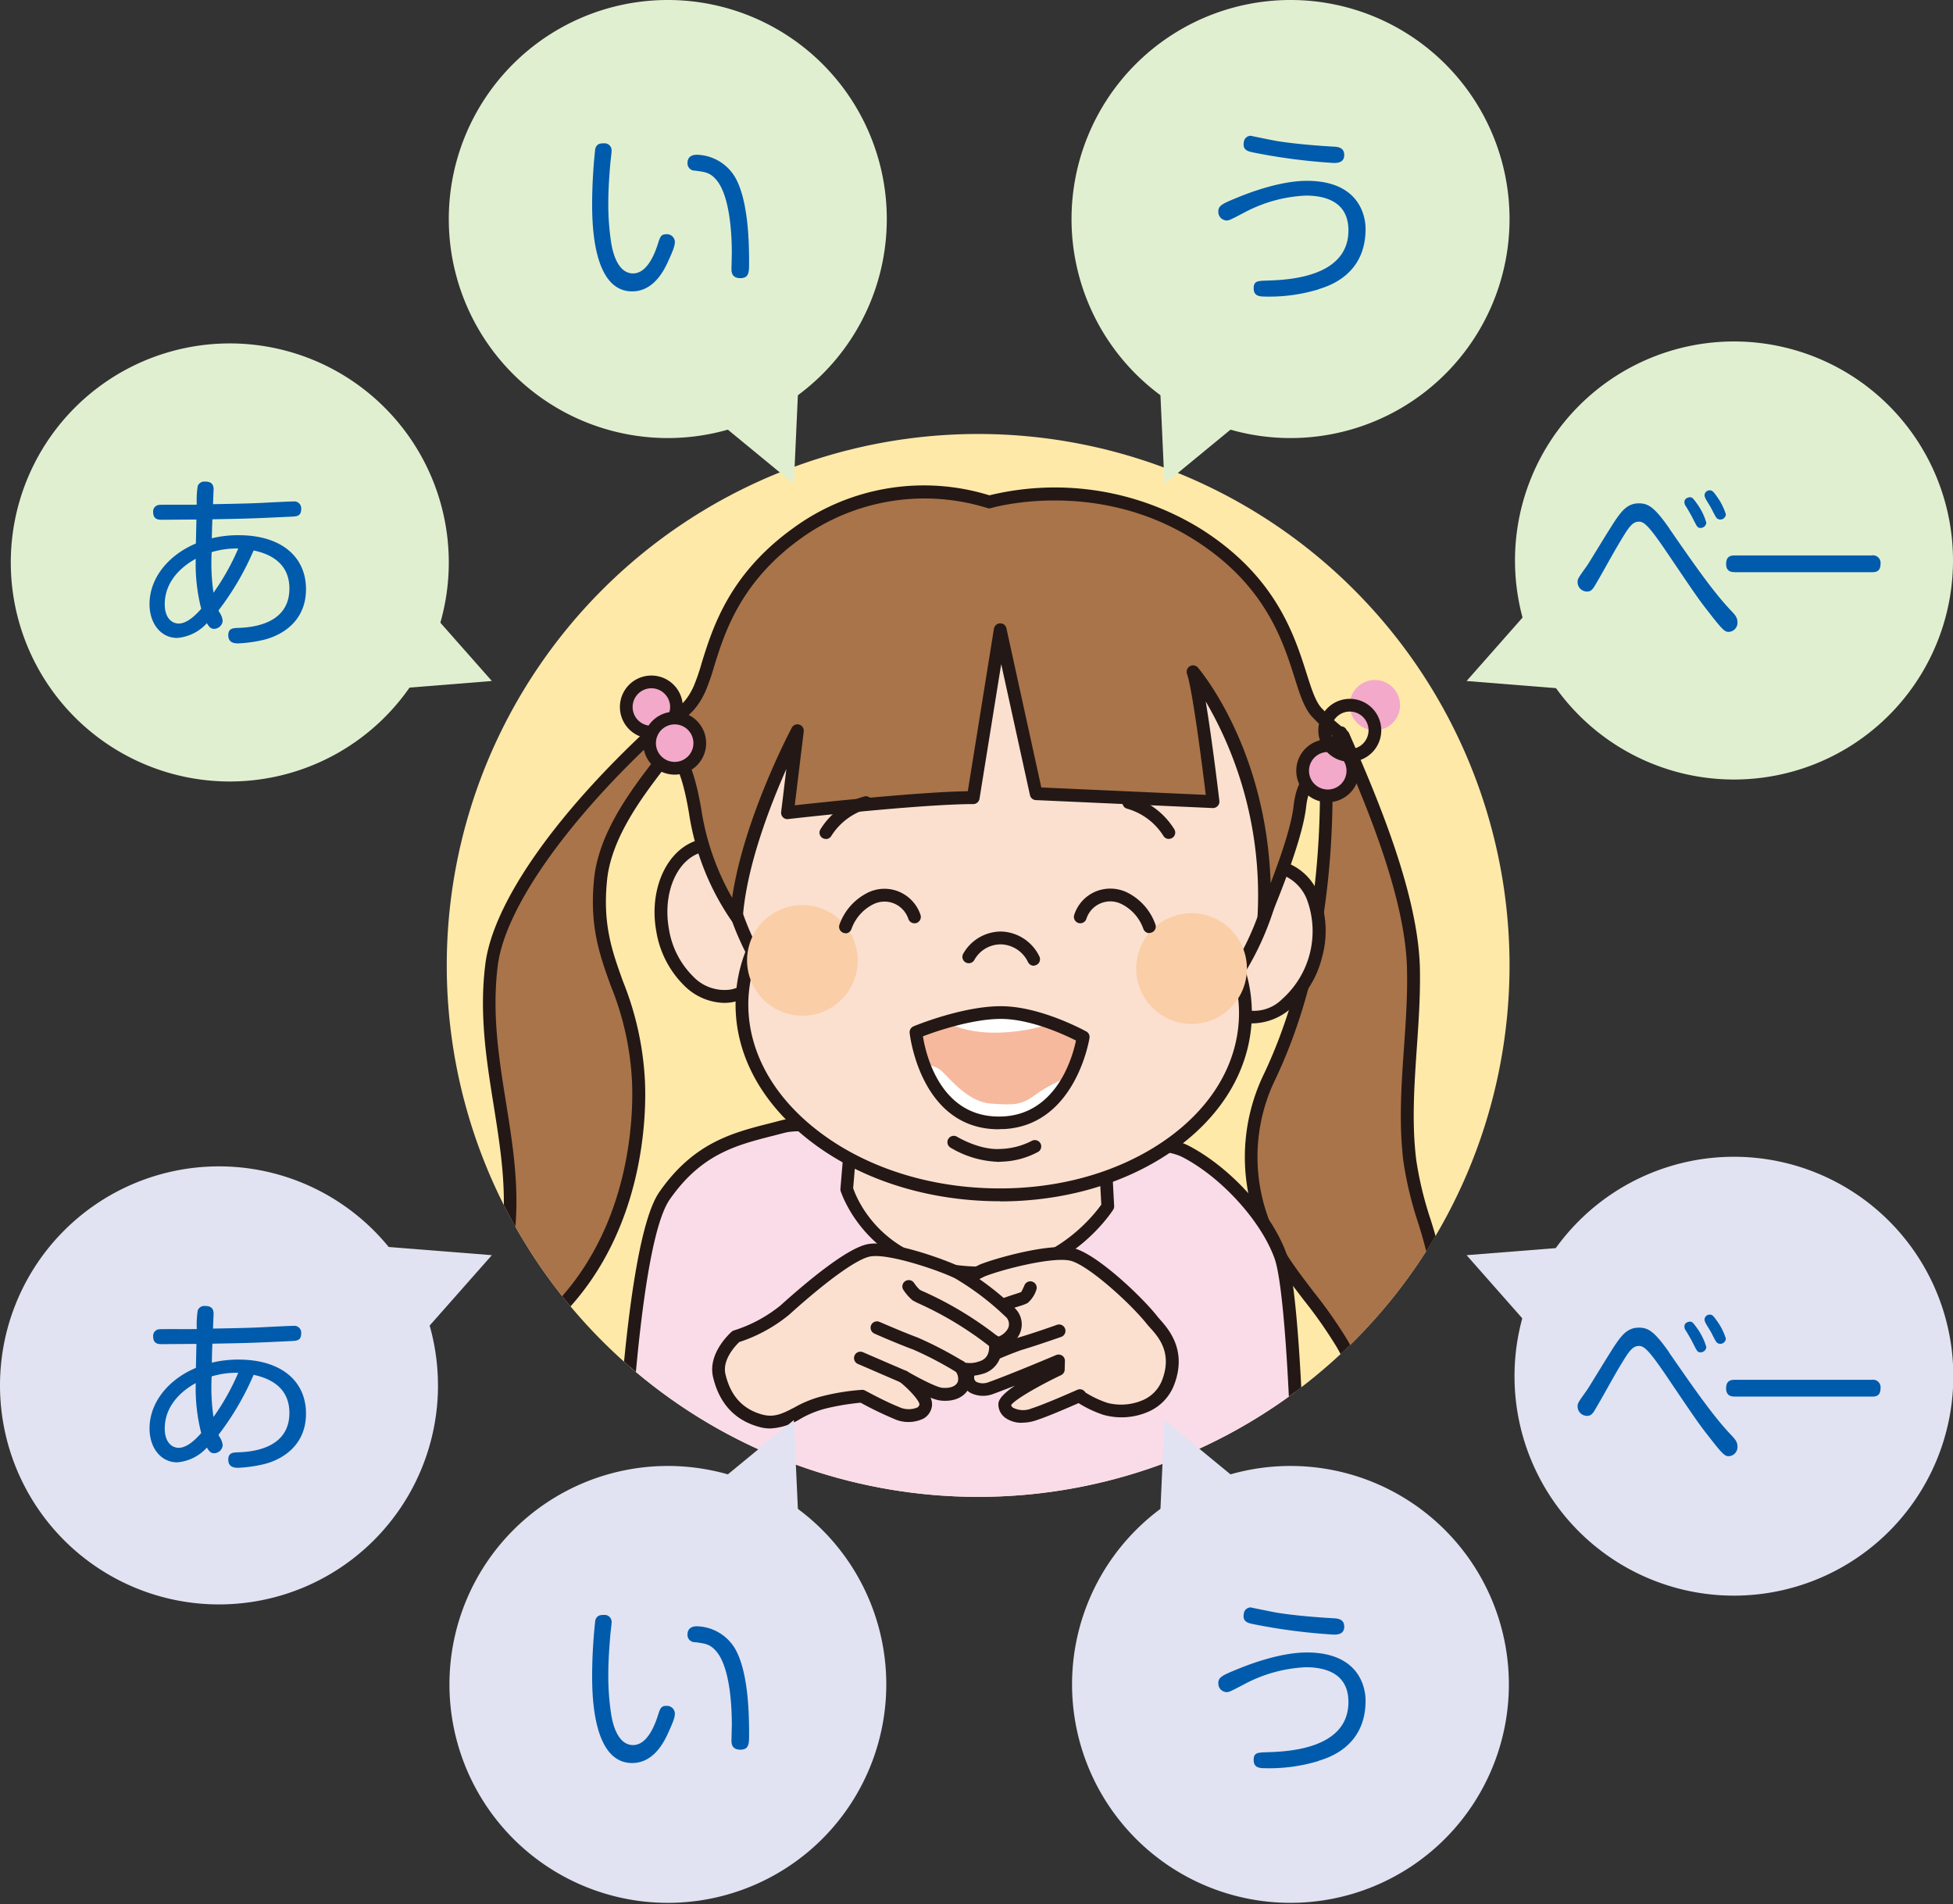
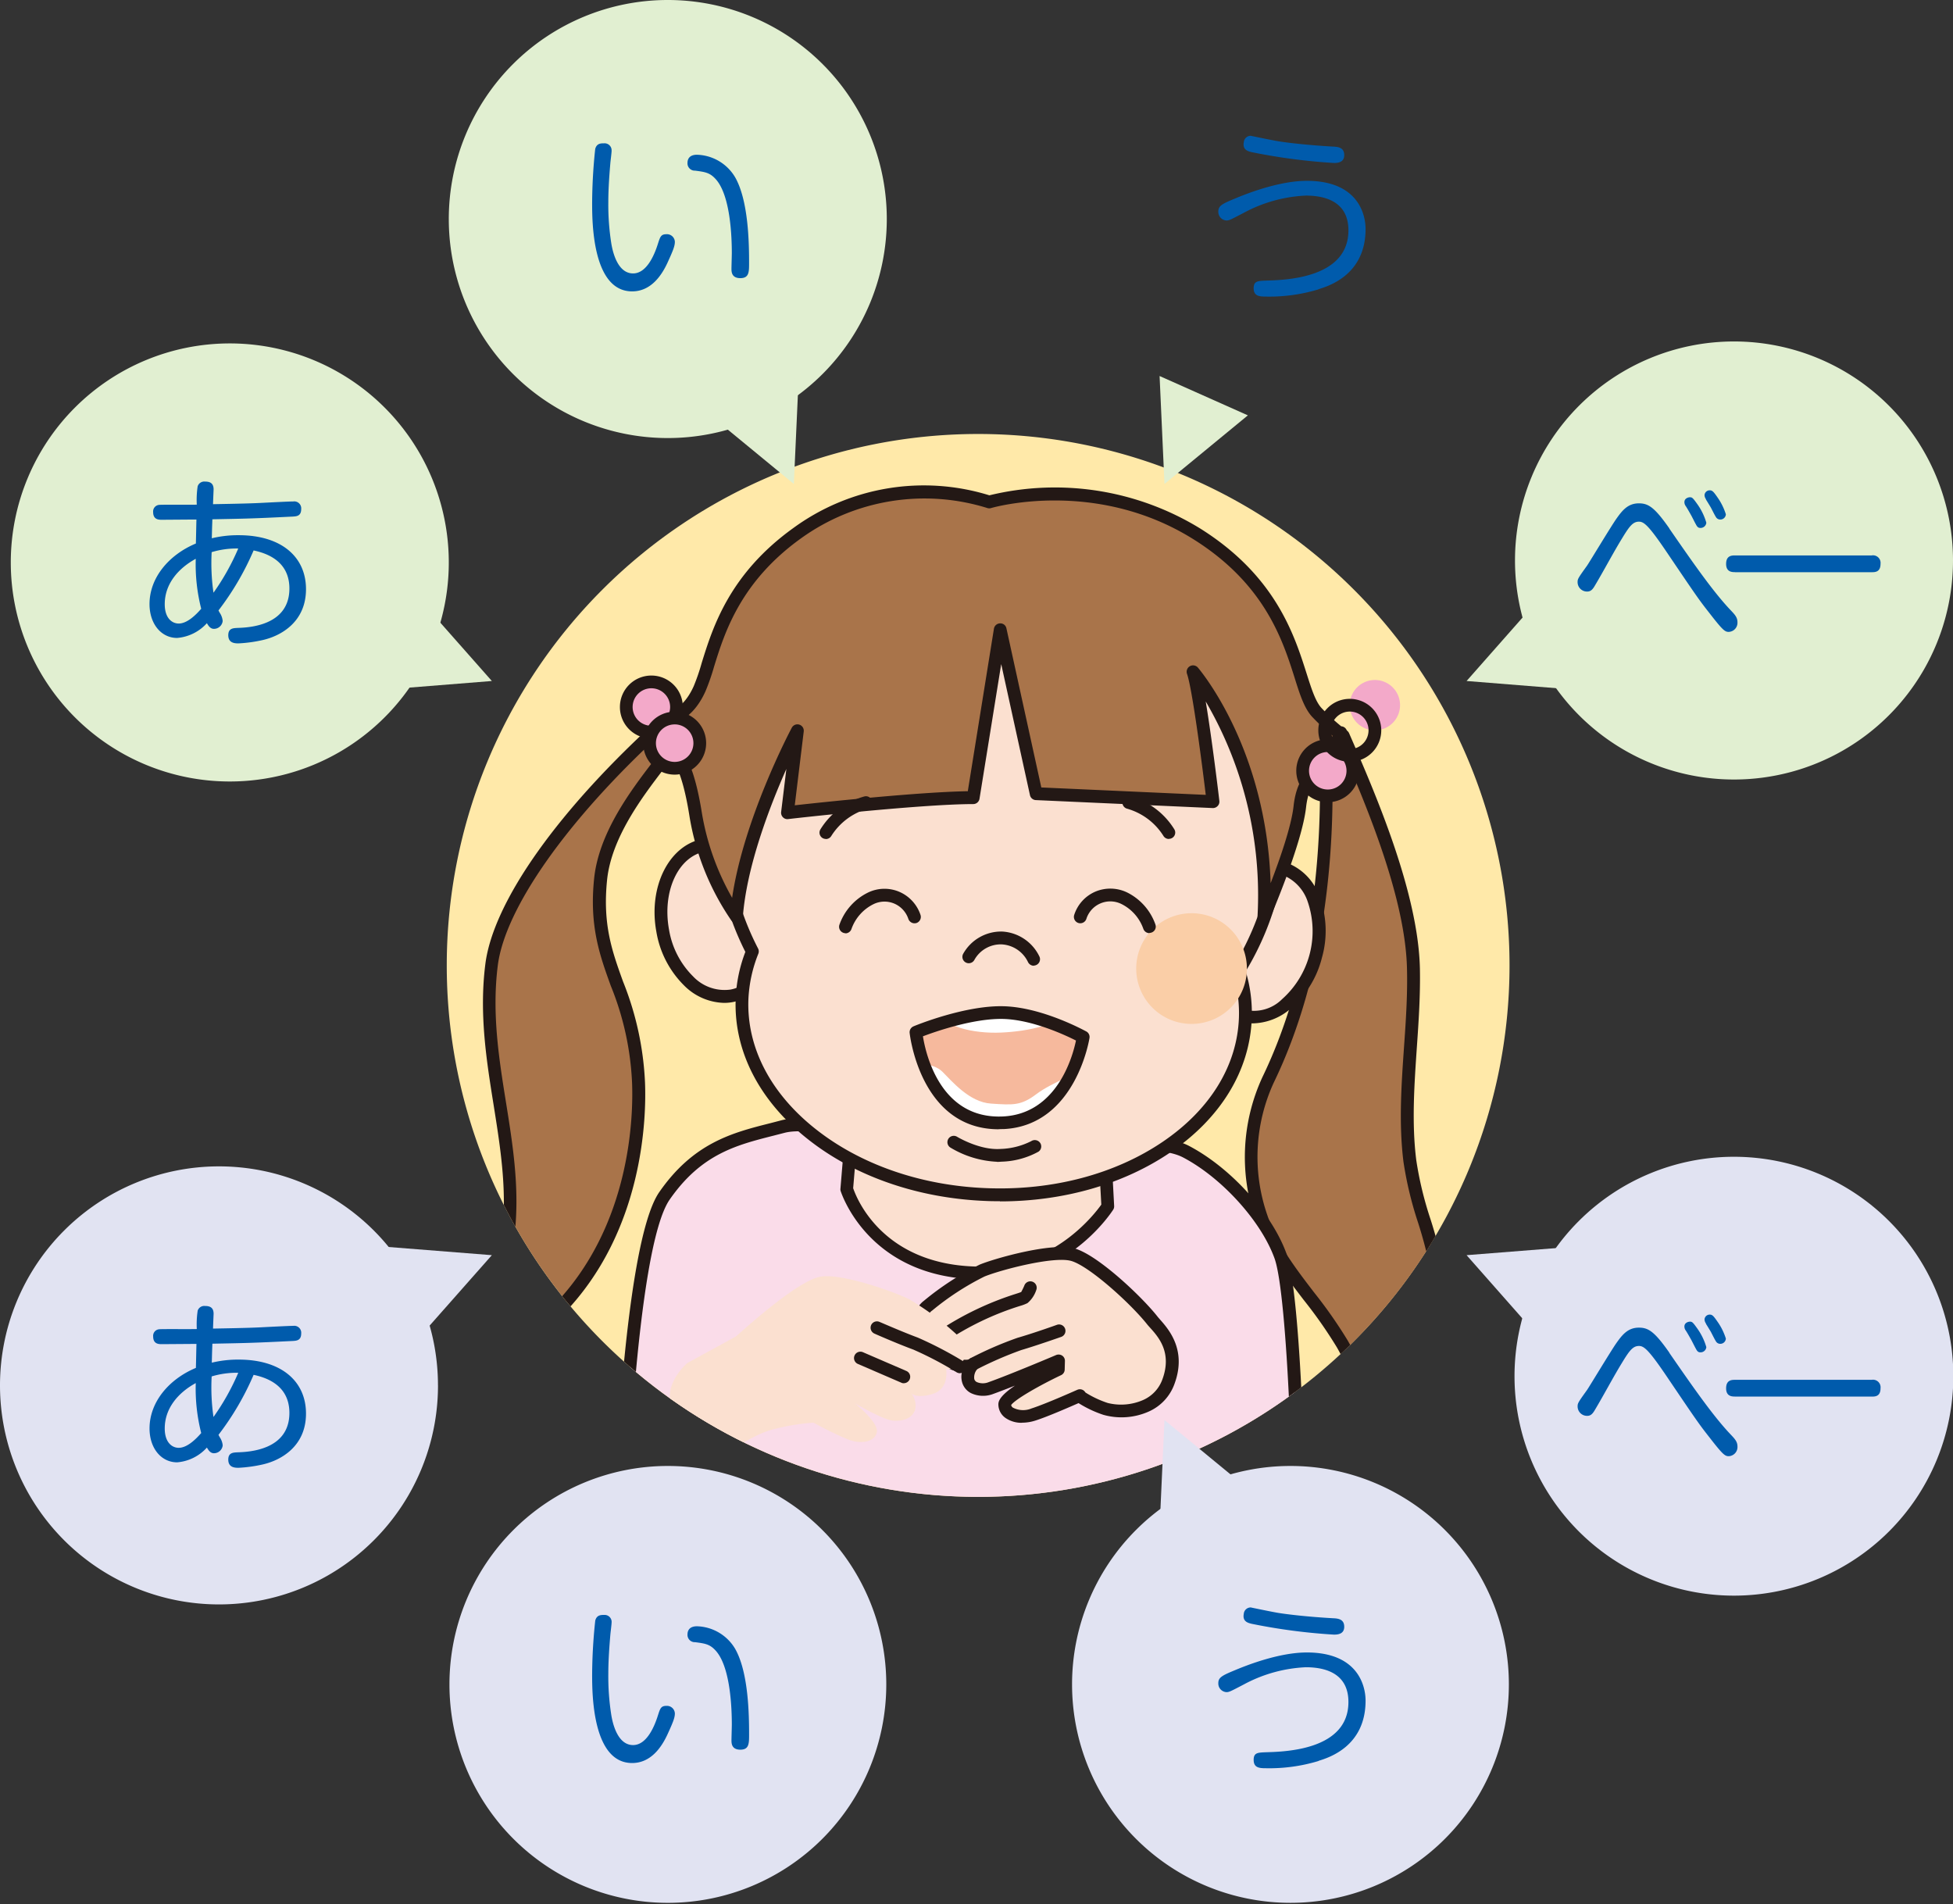
<svg xmlns="http://www.w3.org/2000/svg" width="302.846" height="295.235" viewBox="0 0 302.846 295.235">
  <rect x="0" y="0" width="302.846" height="295.235" fill="#333333" stroke="none" />
  <defs>
    <clipPath id="clip-path">
      <path id="パス_21348" data-name="パス 21348" d="M92.929,41.02A82.419,82.419,0,1,0,196.385,152.3V84.573a82.625,82.625,0,0,0-46.83-43.535H92.929Z" transform="translate(-38.84 -41.02)" fill="none" />
    </clipPath>
    <clipPath id="clip-path-2">
      <path id="パス_21351" data-name="パス 21351" d="M80.14,92.15s1.462,14.712,13.637,14.042c10.413-.581,12.3-13.284,12.3-13.284s-6.536-3.647-12.368-3.788H93.3c-5.779,0-13.161,3.048-13.161,3.048" transform="translate(-80.14 -89.12)" fill="none" />
    </clipPath>
  </defs>
  <g id="グループ_4073" data-name="グループ 4073" transform="translate(0.845)">
    <path id="パス_21305" data-name="パス 21305" d="M121.242,202.994a82.4,82.4,0,1,0-82.4-82.4,82.4,82.4,0,0,0,82.4,82.4" transform="translate(29.591 29.095)" fill="#ffe9a9" />
    <g id="グループ_4068" data-name="グループ 4068" transform="translate(68.431 72.271)" clip-path="url(#clip-path)">
      <path id="パス_21306" data-name="パス 21306" d="M73.92,67.442c-2.713,4.087-10.13,11.892-11.029,20.525-1.374,13.337,5.3,16.914,5.885,31.537.159,3.806.44,22.111-12.544,35.343A42.582,42.582,0,0,1,38.56,165.489a45.31,45.31,0,0,0,6.84-10.835c8.6-19.363-1.779-34.585.564-53.384,1.145-9.091,10.765-23.2,26.974-37.809l.951,3.982Z" transform="translate(-39.053 -23.924)" fill="#a9744a" />
      <path id="パス_21307" data-name="パス 21307" d="M39,166.9a1.013,1.013,0,0,1-.828-.44.979.979,0,0,1,.07-1.18,44.354,44.354,0,0,0,6.7-10.589c5-11.276,3.436-21,1.8-31.291-1.11-6.924-2.255-14.1-1.286-21.812,1.216-9.761,11.434-24.12,27.309-38.426a.984.984,0,0,1,1.621.511l.951,4a1.006,1.006,0,0,1-.141.775c-.581.881-1.357,1.885-2.238,3.066C69.779,75.687,65,81.977,64.335,88.531c-.7,6.906.775,11.012,2.484,15.751a47.536,47.536,0,0,1,3.4,15.645c.211,5.18-.106,23.116-12.826,36.065A43.168,43.168,0,0,1,39.316,166.88a.9.9,0,0,1-.3.053ZM72.809,65.733C58.2,79.158,48.5,92.883,47.386,101.8c-.934,7.453.194,14.465,1.286,21.266,1.621,10.131,3.312,20.6-1.938,32.418a45.576,45.576,0,0,1-4.845,8.351,40.382,40.382,0,0,0,14.06-9.25c12.157-12.4,12.456-29.617,12.263-34.6a45.065,45.065,0,0,0-3.295-15.046c-1.727-4.775-3.348-9.285-2.59-16.632.722-7.1,5.708-13.672,9.021-18.006.74-.987,1.409-1.85,1.92-2.608l-.458-1.938Z" transform="translate(-39.475 -24.347)" fill="#231815" />
      <path id="パス_21308" data-name="パス 21308" d="M123.884,64.75c4.475,10.272,10.624,24.7,10.888,36.048.229,9.954-1.779,19.927-.564,29.863.722,5.9,3.224,11.241,4.228,17.055,2.1,12.016-1.868,23.063-9.637,32.189.775-.916.07-3.418-.123-4.44-1.145-5.955-1.815-11.012-4.951-16.421-3.929-6.8-10.043-12.086-12.544-19.627a28.658,28.658,0,0,1,1.057-21.3c7.047-14.571,9.391-32.277,8.968-48.592l2.66-4.757Z" transform="translate(15.091 -22.941)" fill="#a9744a" />
      <path id="パス_21309" data-name="パス 21309" d="M129.246,181.322a.938.938,0,0,1-.634-.229.98.98,0,0,1-.106-1.392c.229-.282.159-1.3-.229-3.066l-.493-2.537c-.951-5.074-1.762-9.461-4.458-14.13a70.245,70.245,0,0,0-5.109-7.294c-2.907-3.806-5.937-7.735-7.523-12.527a29.579,29.579,0,0,1,1.11-22.041c7.928-16.4,9.2-35.22,8.88-48.134a1.042,1.042,0,0,1,.123-.511l2.66-4.757a.914.914,0,0,1,.916-.511,1,1,0,0,1,.863.6c4,9.179,10.694,24.543,10.976,36.418.088,4.123-.194,8.3-.476,12.333-.388,5.726-.81,11.663-.088,17.425a54.912,54.912,0,0,0,2.2,9.144,66.056,66.056,0,0,1,2.026,7.875c2.026,11.628-1.374,23.045-9.849,33a1,1,0,0,1-.758.352ZM122.639,70.184c.317,13.126-1.022,32.136-9.074,48.768a27.535,27.535,0,0,0-1,20.561c1.5,4.475,4.281,8.1,7.224,11.945a72.1,72.1,0,0,1,5.25,7.506c2.854,4.951,3.7,9.5,4.687,14.764l.476,2.467c.07.335.159.7.229,1.092,6.66-8.9,9.25-18.852,7.488-28.965a68.19,68.19,0,0,0-1.973-7.629,56.6,56.6,0,0,1-2.273-9.461c-.74-5.955-.317-11.981.088-17.812.282-3.982.564-8.122.458-12.157-.247-10.747-6.043-24.684-10.007-33.845l-1.55,2.766Z" transform="translate(14.681 -23.371)" fill="#231815" />
      <path id="パス_21310" data-name="パス 21310" d="M54.01,162.831s1.409-44.716,7.012-52.82,11.84-9.038,18.394-10.747,26.78,5.532,33.158,5.215c6.4-.317,23.1-4.6,29.335-1.321s12.474,10.131,14.659,16.209,3.118,39.272,2.643,44.416" transform="translate(-27.283 3.154)" fill="#fadce9" />
      <path id="パス_21311" data-name="パス 21311" d="M159.647,165.209h-.088a.988.988,0,0,1-.9-1.075c.476-5.356-.511-38.179-2.59-43.994-2.079-5.779-8.175-12.509-14.183-15.663-4.176-2.185-14.024-.67-21.213.44-3.083.476-5.744.881-7.611.987-2.872.141-8.245-1.128-13.919-2.484-7.276-1.727-15.522-3.682-19.046-2.766l-1.709.44c-5.761,1.462-11.205,2.837-16.121,9.919-5.374,7.77-6.818,51.851-6.836,52.292a1,1,0,0,1-1.022.951.975.975,0,0,1-.951-1.022c.053-1.832,1.48-45.1,7.188-53.367,5.338-7.7,11.4-9.232,17.266-10.712l1.691-.44c3.982-1.039,12.122.881,20,2.748,5.55,1.321,10.783,2.555,13.372,2.431,1.779-.088,4.387-.493,7.417-.951,7.875-1.216,17.689-2.748,22.428-.247,6.5,3.418,12.862,10.465,15.117,16.755,2.29,6.36,3.154,39.8,2.713,44.839a.994.994,0,0,1-.987.9Z" transform="translate(-27.702 2.714)" fill="#231815" />
      <path id="パス_21312" data-name="パス 21312" d="M113.946,100.625l.564,10.642s-6.1,9.567-17.478,10.254c-18.817,1.145-22.992-12.914-22.992-12.914l.76-9.127Z" transform="translate(-12.023 3.518)" fill="#fbe0d0" />
      <path id="パス_21313" data-name="パス 21313" d="M95.358,123c-17.548,0-21.777-13.549-21.829-13.69a.885.885,0,0,1-.035-.37l.758-9.126a1.041,1.041,0,0,1,1.022-.9l39.148,1.145a.967.967,0,0,1,.951.934l.564,10.642a.968.968,0,0,1-.159.581c-.264.4-6.5,10.007-18.253,10.712-.74.053-1.462.07-2.167.07ZM75.484,108.91c.546,1.6,5.039,13.073,21.935,12.051,9.708-.581,15.487-8.087,16.526-9.549l-.511-9.391-37.3-1.092-.67,7.981Z" transform="translate(-12.445 3.092)" fill="#231815" />
      <path id="パス_21314" data-name="パス 21314" d="M75.027,84.549c1.18,6.448-1.691,12.368-6.4,13.232s-9.5-3.665-10.677-10.113,1.691-12.368,6.4-13.232,9.5,3.665,10.677,10.113" transform="translate(-24.479 -15.642)" fill="#fbe0d0" />
      <path id="パス_21315" data-name="パス 21315" d="M67.877,99.3a9.044,9.044,0,0,1-6.167-2.7,15.255,15.255,0,0,1-4.3-8.334C56.126,81.3,59.367,74.85,64.6,73.881c5.25-.951,10.554,3.929,11.822,10.906h0c1.286,6.977-1.956,13.425-7.188,14.394A7.067,7.067,0,0,1,67.877,99.3Zm-1.92-23.556a6.042,6.042,0,0,0-.987.088c-4.176.758-6.677,6.184-5.6,12.086a13.24,13.24,0,0,0,3.718,7.259,6.706,6.706,0,0,0,5.8,2.061c4.176-.758,6.677-6.184,5.6-12.086h0c-1-5.427-4.7-9.408-8.527-9.408Z" transform="translate(-24.906 -16.075)" fill="#231815" />
      <path id="パス_21316" data-name="パス 21316" d="M106.031,85.7c-1.674,6.343.722,12.474,5.356,13.69s9.743-2.925,11.434-9.25c1.674-6.343-.722-12.474-5.356-13.69s-9.761,2.925-11.434,9.25" transform="translate(11.943 -14.188)" fill="#fbe0d0" />
      <path id="パス_21317" data-name="パス 21317" d="M113.487,101.024a7.864,7.864,0,0,1-1.92-.247,8.609,8.609,0,0,1-5.708-5.532,15.225,15.225,0,0,1-.352-9.373h0c1.815-6.854,7.47-11.329,12.633-9.954a8.609,8.609,0,0,1,5.708,5.532,15.225,15.225,0,0,1,.352,9.373,15.388,15.388,0,0,1-4.933,7.981,9.233,9.233,0,0,1-5.78,2.22Zm-6.078-14.641a13.319,13.319,0,0,0,.282,8.157,6.176,6.176,0,0,0,10.324,2.731A14.115,14.115,0,0,0,122,82.189a6.715,6.715,0,0,0-4.369-4.334c-4.105-1.092-8.686,2.748-10.219,8.545h0Z" transform="translate(11.517 -14.622)" fill="#231815" />
      <path id="パス_21318" data-name="パス 21318" d="M63.022,89.51a43.382,43.382,0,1,1,80.217,24.507,21.776,21.776,0,0,1,1.022,7.47c-.617,15.91-18.57,28.137-40.135,27.309-21.548-.828-38.514-14.412-37.9-30.322a21.9,21.9,0,0,1,1.6-7.382A43.152,43.152,0,0,1,63,89.492" transform="translate(-20.455 -35.861)" fill="#fbe0d0" />
      <path id="パス_21319" data-name="パス 21319" d="M106.66,150.248c-.7,0-1.409,0-2.132-.035C93.9,149.807,84,146.354,76.691,140.487c-7.417-5.92-11.329-13.6-11.012-21.618a22.721,22.721,0,0,1,1.5-7.276A44.264,44.264,0,0,1,62.455,89.9h0a44.379,44.379,0,1,1,82.314,24.7,22.44,22.44,0,0,1,.934,7.382c-.317,8.016-4.792,15.381-12.65,20.719-7.241,4.916-16.544,7.576-26.393,7.576ZM64.428,89.957a42.354,42.354,0,0,0,4.722,21.107.975.975,0,0,1,.035.828,21.442,21.442,0,0,0-1.533,7.047c-.282,7.382,3.365,14.482,10.272,20,7,5.6,16.473,8.9,26.675,9.285,10.219.4,19.909-2.167,27.326-7.206,7.312-4.968,11.5-11.769,11.787-19.151a20.628,20.628,0,0,0-.987-7.136.979.979,0,0,1,.106-.828,42.392,42.392,0,1,0-78.4-23.946Z" transform="translate(-20.875 -36.273)" fill="#231815" />
      <path id="パス_21320" data-name="パス 21320" d="M95.3,87.287a1.018,1.018,0,0,1-.916-.6,4.807,4.807,0,0,0-4.052-2.713,4.672,4.672,0,0,0-4.246,2.4.989.989,0,1,1-1.744-.934A6.75,6.75,0,0,1,90.4,81.983a6.82,6.82,0,0,1,5.779,3.894.988.988,0,0,1-.511,1.3,1.031,1.031,0,0,1-.388.088Z" transform="translate(-4.265 -9.818)" fill="#231815" />
-       <path id="パス_21321" data-name="パス 21321" d="M82.449,88.586A8.582,8.582,0,1,1,80.174,82.4a8.6,8.6,0,0,1,2.275,6.184" transform="translate(-18.723 -11.593)" fill="#facea7" />
      <path id="パス_21322" data-name="パス 21322" d="M116.7,89.306a8.582,8.582,0,1,1-2.275-6.184,8.6,8.6,0,0,1,2.275,6.184" transform="translate(7.371 -11.044)" fill="#facea7" />
      <path id="パス_21323" data-name="パス 21323" d="M160.243,86.658l2.625-6.043s.106.687-3.612-3.03S156.913,60.055,140.58,49.8c-15.8-9.919-32.224-4.968-32.224-4.968a33.523,33.523,0,0,0-29.74,4.81c-12.3,8.792-13,19.363-15.17,24.155s-5.427,4.651-5.427,4.651l1.092,5.109s2.167,0,3.718,9.6a39.245,39.245,0,0,0,6.343,15.962c.934-12.7,9.444-28.806,9.444-28.806l-1.55,12.7s20.438-2.326,28.806-2.326l4.176-26.023,5.585,25.406L143.047,91.3s-2.008-17.037-3.1-20.138c0,0,12.086,14.1,10.994,37.95,0,0,4.951-11.47,5.585-17.037.617-5.585,3.718-5.427,3.718-5.427" transform="translate(-24.228 -39.299)" fill="#a9744a" />
      <path id="パス_21324" data-name="パス 21324" d="M151.378,110.536a1.489,1.489,0,0,1-.229-.018.971.971,0,0,1-.758-1,59.589,59.589,0,0,0-8.034-33.3c1,6.008,2.061,14.905,2.114,15.416a.956.956,0,0,1-.264.793,1,1,0,0,1-.775.317l-27.414-1.233a.975.975,0,0,1-.916-.775l-4.457-20.314L107.279,91.3a.984.984,0,0,1-.969.828c-8.21,0-28.489,2.29-28.7,2.326a.933.933,0,0,1-.81-.282.986.986,0,0,1-.282-.81l.81-6.677c-2.555,5.761-6.167,15.1-6.748,22.975a1.025,1.025,0,0,1-.7.881.971.971,0,0,1-1.075-.352,39.841,39.841,0,0,1-6.536-16.4c-1.2-7.453-2.731-8.668-2.925-8.792a.98.98,0,0,1-.775-.758L57.477,79.13a.926.926,0,0,1,.211-.846.915.915,0,0,1,.793-.352c.07,0,2.643,0,4.475-4.07a31.069,31.069,0,0,0,1.244-3.62c1.709-5.5,4.281-13.8,14.253-20.948a34.318,34.318,0,0,1,30.357-5.039,43.047,43.047,0,0,1,32.718,5.162C153.176,56.729,156.083,65.855,158,71.881c.793,2.5,1.427,4.475,2.4,5.444a31.8,31.8,0,0,0,2.978,2.748h.053a.972.972,0,0,1,.846.828.984.984,0,0,1-.07.546h0l-2.643,6.043a.979.979,0,0,1-.934.6c-.123,0-2.22.106-2.713,4.546-.634,5.656-5.444,16.843-5.656,17.319a.982.982,0,0,1-.916.6Zm-91-27.274c1.145.7,2.7,3.066,3.841,10.184a39.67,39.67,0,0,0,4.7,13.214C70.7,94.5,77.838,80.9,78.173,80.285a.987.987,0,0,1,1.85.581L78.631,92.318c4.422-.493,19.275-2.061,26.833-2.185l4.052-25.195a.982.982,0,0,1,.951-.828.951.951,0,0,1,.987.775l5.409,24.666,25.5,1.149c-.74-6.114-2.132-16.544-2.907-18.764a.992.992,0,0,1,1.691-.969c.458.546,10.606,12.633,11.276,33.422,1.445-3.753,3.224-8.862,3.559-11.963.529-4.792,2.819-5.937,4.017-6.219l2.026-4.669a33.652,33.652,0,0,1-3.03-2.8c-1.3-1.3-2.009-3.488-2.872-6.255-1.832-5.761-4.6-14.465-15.628-21.389-15.24-9.567-31.255-4.916-31.414-4.863a.979.979,0,0,1-.634-.018A32.765,32.765,0,0,0,79.636,50.9C70.21,57.645,67.743,65.573,66.122,70.806a33.96,33.96,0,0,1-1.339,3.841C63.2,78.17,61,79.333,59.639,79.7l.758,3.559ZM59.532,84.989ZM59.532,84.989ZM59.514,84.989Z" transform="translate(-24.666 -39.727)" fill="#231815" />
      <path id="パス_21325" data-name="パス 21325" d="M74.357,85.1a.671.671,0,0,1-.317-.053.992.992,0,0,1-.617-1.251,8.8,8.8,0,0,1,4.422-4.986,5.858,5.858,0,0,1,4.863-.123A5.938,5.938,0,0,1,86,82.277a1,1,0,0,1-.634,1.251,1.016,1.016,0,0,1-1.251-.634,3.939,3.939,0,0,0-2.185-2.379,3.888,3.888,0,0,0-3.224.088,6.825,6.825,0,0,0-3.418,3.858,1,1,0,0,1-.934.67Z" transform="translate(-12.533 -12.684)" fill="#231815" />
      <path id="パス_21326" data-name="パス 21326" d="M72.638,76.691a1.023,1.023,0,0,1-.493-.123.98.98,0,0,1-.37-1.339A11.651,11.651,0,0,1,78.611,70.1a.989.989,0,1,1,.476,1.92,9.813,9.813,0,0,0-5.6,4.193.976.976,0,0,1-.863.493Z" transform="translate(-13.845 -18.885)" fill="#231815" />
      <path id="パス_21327" data-name="パス 21327" d="M105.738,85.105a1,1,0,0,1-.934-.669,6.825,6.825,0,0,0-3.418-3.858,3.892,3.892,0,0,0-5.409,2.29.992.992,0,1,1-1.885-.617,5.888,5.888,0,0,1,3.3-3.594,5.993,5.993,0,0,1,4.863.123,8.8,8.8,0,0,1,4.422,4.986.977.977,0,0,1-.617,1.251,1,1,0,0,1-.317.053Z" transform="translate(3.215 -12.693)" fill="#231815" />
      <path id="パス_21328" data-name="パス 21328" d="M105.52,76.7a.976.976,0,0,1-.863-.493,9.813,9.813,0,0,0-5.6-4.193.989.989,0,1,1,.476-1.92,11.651,11.651,0,0,1,6.836,5.127.975.975,0,0,1-.863,1.462Z" transform="translate(6.464 -18.892)" fill="#231815" />
      <path id="パス_21329" data-name="パス 21329" d="M62.427,63.9a3.894,3.894,0,1,1-3.894-3.894A3.894,3.894,0,0,1,62.427,63.9" transform="translate(-26.803 -26.552)" fill="#f3a9c9" />
      <path id="パス_21330" data-name="パス 21330" d="M58.96,69.211a4.88,4.88,0,1,1,4.88-4.88,4.88,4.88,0,0,1-4.88,4.88Zm0-7.787a2.907,2.907,0,1,0,2.907,2.907,2.907,2.907,0,0,0-2.907-2.907Z" transform="translate(-27.229 -26.979)" fill="#231815" />
      <path id="パス_21331" data-name="パス 21331" d="M121.957,69.514a3.894,3.894,0,1,1-3.894-3.894,3.894,3.894,0,0,1,3.894,3.894" transform="translate(18.551 -22.278)" fill="#f3a9c9" />
      <path id="パス_21332" data-name="パス 21332" d="M118.49,74.821a4.88,4.88,0,1,1,4.88-4.88A4.88,4.88,0,0,1,118.49,74.821Zm0-7.787a2.907,2.907,0,1,0,2.91,2.906,2.907,2.907,0,0,0-2.91-2.906Z" transform="translate(18.124 -22.705)" fill="#231815" />
      <path id="パス_21333" data-name="パス 21333" d="M123.9,65.954a3.9,3.9,0,1,0-.006,0" transform="translate(20.029 -24.991)" fill="#f3a9c9" />
      <path id="パス_21334" data-name="パス 21334" d="M120.43,71.261a4.88,4.88,0,1,1,4.88-4.88A4.88,4.88,0,0,1,120.43,71.261Zm0-7.787a2.907,2.907,0,1,0,2.907,2.907,2.907,2.907,0,0,0-2.907-2.907Z" transform="translate(19.602 -25.417)" fill="#231815" />
      <path id="パス_21335" data-name="パス 21335" d="M64.477,67.084a3.894,3.894,0,1,1-3.894-3.894,3.894,3.894,0,0,1,3.894,3.894" transform="translate(-25.241 -24.13)" fill="#f3a9c9" />
      <path id="パス_21336" data-name="パス 21336" d="M61.01,72.391a4.88,4.88,0,1,1,4.88-4.88A4.88,4.88,0,0,1,61.01,72.391Zm0-7.787a2.907,2.907,0,1,0,2.907,2.907A2.907,2.907,0,0,0,61.01,64.6Z" transform="translate(-25.667 -24.556)" fill="#231815" />
      <path id="パス_21337" data-name="パス 21337" d="M101.881,128.289s-8.369,3.947-8.334,5.462,2.114,2.29,4.457,1.533c2.343-.74,7.206-2.925,7.206-2.925s-.088.511,3.964,2.061c1.48.564,7.858.987,9.778-4.317,1.92-5.286-1.533-8.193-2.555-9.461-2.537-3.189-9.215-9.338-12.351-10.166s-11.523,1.445-14.024,2.484a43.167,43.167,0,0,0-8.386,5.444c-2.837,2.519.81,5.5,1.92,4.81,0,0-.916,3.154,1.92,4.158,2.431.863,3.189.07,3.189.07a2.891,2.891,0,0,0-.793,2.519c.352,1.392,2.1,1.691,3.541,1.18,3.348-1.18,10.483-4.211,10.483-4.211l-.035,1.321Z" transform="translate(-7.04 11.761)" fill="#fbe0d0" />
      <path id="パス_21338" data-name="パス 21338" d="M96.657,136.995a4.335,4.335,0,0,1-2.519-.722,2.581,2.581,0,0,1-1.145-2.079c0-.352-.035-1.2,2.572-2.96-1.251.493-2.449.951-3.365,1.286a4.389,4.389,0,0,1-3.453-.123,2.709,2.709,0,0,1-1.392-1.744,3.083,3.083,0,0,1-.018-1.5,8.238,8.238,0,0,1-1.744-.423,3.972,3.972,0,0,1-2.731-4.123,4.4,4.4,0,0,1-2.061-1.533,3.508,3.508,0,0,1,.634-4.986,43.963,43.963,0,0,1,8.668-5.62c2.2-.916,11.082-3.471,14.659-2.519,3.541.951,10.342,7.347,12.862,10.518.106.141.247.3.4.476,1.357,1.533,4.193,4.722,2.308,9.937a7.432,7.432,0,0,1-4.052,4.387,10.4,10.4,0,0,1-7.012.493,17.559,17.559,0,0,1-3.841-1.815c-1.41.617-4.792,2.1-6.677,2.7a6.74,6.74,0,0,1-2.079.335Zm-1.674-2.731a.59.59,0,0,0,.3.4,3.409,3.409,0,0,0,2.854.106c2.255-.722,7.047-2.872,7.1-2.889a.983.983,0,0,1,1,.123,1.4,1.4,0,0,1,.264.3,15.658,15.658,0,0,0,3.453,1.621,8.529,8.529,0,0,0,5.479-.458,5.549,5.549,0,0,0,3.013-3.259c1.5-4.123-.634-6.519-1.92-7.946-.194-.211-.352-.388-.476-.546-2.608-3.277-9.074-9.109-11.822-9.831s-10.828,1.39-13.386,2.43a41.831,41.831,0,0,0-8.1,5.268,1.564,1.564,0,0,0-.617,1.85,2.608,2.608,0,0,0,1.48,1.321.9.9,0,0,1,1.057.088,1,1,0,0,1,.282,1.092,2.283,2.283,0,0,0,1.3,2.942c1.533.546,2.132.3,2.22.264A.986.986,0,0,1,89.8,128.59l-.018.018a1.938,1.938,0,0,0-.529,1.586.742.742,0,0,0,.405.493,2.389,2.389,0,0,0,1.85,0c3.277-1.163,10.36-4.158,10.43-4.193a1.014,1.014,0,0,1,.951.088.962.962,0,0,1,.423.846l-.035,1.321a.969.969,0,0,1-.564.863c-3.348,1.586-7.188,3.788-7.752,4.651Zm11.628-1.427ZM102.294,128.714Z" transform="translate(-7.454 11.336)" fill="#231815" />
      <path id="パス_21339" data-name="パス 21339" d="M82.789,122.339a.965.965,0,0,1-.81-.423.975.975,0,0,1,.247-1.374,47.6,47.6,0,0,1,12.21-5.867c.388-.123.634-.211.758-.264.035-.07.317-.581.493-1.022a.988.988,0,1,1,1.832.74,4.442,4.442,0,0,1-1.357,2.008,6.574,6.574,0,0,1-1.11.423,44.5,44.5,0,0,0-11.7,5.62.968.968,0,0,1-.564.176Z" transform="translate(-6.113 13.641)" fill="#231815" />
      <path id="パス_21340" data-name="パス 21340" d="M85.617,123.679a.986.986,0,0,1-.881-.546,1.009,1.009,0,0,1,.423-1.339,55.99,55.99,0,0,1,7.312-3.171c2.4-.687,6.061-1.991,6.1-2.009a.992.992,0,0,1,.67,1.868c-.159.053-3.753,1.321-6.2,2.044a57.4,57.4,0,0,0-6.959,3.03,1.028,1.028,0,0,1-.458.106Z" transform="translate(-3.955 16.53)" fill="#231815" />
-       <path id="パス_21341" data-name="パス 21341" d="M65.461,123.414a22.786,22.786,0,0,0,7.576-4.088c3.03-2.731,9.866-8.651,13.038-9.25,3.189-.617,11.382,2.273,13.813,3.488a43.829,43.829,0,0,1,7.981,6.043c2.643,2.713-1.2,5.427-2.273,4.669,0,0,.687,3.207-2.22,4.017-2.484.687-3.189-.159-3.189-.159a2.935,2.935,0,0,1,.617,2.572c-.458,1.374-1.973,1.815-3.488,1.674-1.515-.159-5.849-2.678-5.849-2.678s3.559,2.837,3.418,4.352c-.159,1.515-2.273,2.132-4.546,1.216s-5.3-2.572-5.3-2.572a32.93,32.93,0,0,0-5.761.916c-4.246.916-6.219,3.947-10.007,2.889s-5.62-3.788-6.378-6.977,2.572-6.061,2.572-6.061" transform="translate(-20.604 11.527)" fill="#fbe0d0" />
-       <path id="パス_21342" data-name="パス 21342" d="M71.219,138.109a6.281,6.281,0,0,1-1.815-.264c-3.718-1.04-6.1-3.629-7.065-7.7-.881-3.735,2.748-6.906,2.889-7.047a.932.932,0,0,1,.37-.194,21.854,21.854,0,0,0,7.206-3.876c4.44-4,10.4-8.9,13.531-9.5,3.629-.687,12.3,2.5,14.43,3.577a44.343,44.343,0,0,1,8.245,6.237,3.486,3.486,0,0,1,.264,5,4.29,4.29,0,0,1-2.185,1.392,4,4,0,0,1-3.013,3.929,7.627,7.627,0,0,1-1.779.3,3.322,3.322,0,0,1-.123,1.48c-.546,1.674-2.273,2.572-4.528,2.343a6.033,6.033,0,0,1-1.586-.458,2.434,2.434,0,0,1,.229,1.233,2.642,2.642,0,0,1-1.289,2,5.373,5.373,0,0,1-4.616.053,54.116,54.116,0,0,1-5.162-2.5,38.069,38.069,0,0,0-5.321.881,15.674,15.674,0,0,0-3.982,1.6,9.9,9.9,0,0,1-4.687,1.515Zm-4.827-13.39c-.564.546-2.66,2.731-2.132,4.968.793,3.365,2.66,5.409,5.673,6.255,1.9.529,3.224-.159,5.057-1.11a17.18,17.18,0,0,1,4.493-1.779,34.545,34.545,0,0,1,5.973-.934.914.914,0,0,1,.476.123c.035,0,3.013,1.656,5.2,2.519a3.492,3.492,0,0,0,2.854.106.664.664,0,0,0,.352-.493c0-.529-1.462-2.22-3.048-3.488a.987.987,0,0,1-.194-1.339,1,1,0,0,1,1.321-.3c1.727,1,4.546,2.467,5.444,2.555.987.088,2.149-.106,2.449-1a1.906,1.906,0,0,0-.423-1.621h0a.982.982,0,0,1,.123-1.392,1,1,0,0,1,1.392.106h0a4.09,4.09,0,0,0,2.167-.176c1.885-.511,1.586-2.467,1.515-2.854a.964.964,0,0,1,.423-1.022.983.983,0,0,1,1.11.018,2.825,2.825,0,0,0,1.462-1.269,1.558,1.558,0,0,0-.476-1.9,42.1,42.1,0,0,0-7.717-5.849c-2.467-1.233-10.4-3.929-13.179-3.4-2.061.388-6.642,3.682-12.562,9.021a23.869,23.869,0,0,1-7.735,4.246Z" transform="translate(-21.042 11.103)" fill="#231815" />
-       <path id="パス_21343" data-name="パス 21343" d="M93.158,123.218a.926.926,0,0,1-.617-.229,53.321,53.321,0,0,0-11.064-6.713,9.49,9.49,0,0,1-.987-.511,7.815,7.815,0,0,1-1.374-1.568.976.976,0,0,1,.264-1.374.992.992,0,0,1,1.374.264,6.039,6.039,0,0,0,.9,1.075c.07.035.317.159.687.317a55.455,55.455,0,0,1,11.47,6.959.984.984,0,0,1,.141,1.392.967.967,0,0,1-.775.37Z" transform="translate(-8.29 13.555)" fill="#231815" />
+       <path id="パス_21341" data-name="パス 21341" d="M65.461,123.414c3.03-2.731,9.866-8.651,13.038-9.25,3.189-.617,11.382,2.273,13.813,3.488a43.829,43.829,0,0,1,7.981,6.043c2.643,2.713-1.2,5.427-2.273,4.669,0,0,.687,3.207-2.22,4.017-2.484.687-3.189-.159-3.189-.159a2.935,2.935,0,0,1,.617,2.572c-.458,1.374-1.973,1.815-3.488,1.674-1.515-.159-5.849-2.678-5.849-2.678s3.559,2.837,3.418,4.352c-.159,1.515-2.273,2.132-4.546,1.216s-5.3-2.572-5.3-2.572a32.93,32.93,0,0,0-5.761.916c-4.246.916-6.219,3.947-10.007,2.889s-5.62-3.788-6.378-6.977,2.572-6.061,2.572-6.061" transform="translate(-20.604 11.527)" fill="#fbe0d0" />
      <path id="パス_21344" data-name="パス 21344" d="M90,124.331a1.062,1.062,0,0,1-.511-.141,55.064,55.064,0,0,0-6.713-3.524c-2.4-.881-5.9-2.414-6.043-2.484a1,1,0,0,1-.511-1.3.983.983,0,0,1,1.3-.511c.035,0,3.594,1.568,5.937,2.431a59.343,59.343,0,0,1,7.065,3.682.983.983,0,0,1,.335,1.357,1.012,1.012,0,0,1-.846.476Z" transform="translate(-10.419 16.318)" fill="#231815" />
      <path id="パス_21345" data-name="パス 21345" d="M82.4,123.847a.779.779,0,0,1-.388-.088l-6.73-2.907a.99.99,0,0,1,.793-1.815l6.73,2.907a.983.983,0,0,1,.511,1.3,1,1,0,0,1-.916.6Z" transform="translate(-11.534 18.352)" fill="#231815" />
      <path id="パス_21346" data-name="パス 21346" d="M90.593,103.979a15.338,15.338,0,0,1-7.224-2.2.985.985,0,0,1,1.039-1.674c.035.018,3.488,2.114,6.73,1.885a11.289,11.289,0,0,0,4.775-1.216,1.009,1.009,0,0,1,1.374.282.983.983,0,0,1-.264,1.357,12.578,12.578,0,0,1-5.726,1.55c-.229.018-.458.035-.687.035Z" transform="translate(-5.267 3.882)" fill="#231815" />
      <path id="パス_21347" data-name="パス 21347" d="M80.14,92.16s7.717-3.189,13.566-3.048c5.832.141,12.368,3.788,12.368,3.788s-1.885,12.721-12.3,13.284C81.6,106.854,80.14,92.142,80.14,92.142" transform="translate(-7.375 -4.384)" fill="#f6b99d" />
    </g>
    <g id="グループ_4069" data-name="グループ 4069" transform="translate(141.195 157.017)" clip-path="url(#clip-path-2)">
      <path id="パス_21349" data-name="パス 21349" d="M79.62,93.531s3.506-.106,4.986,1.357,4.193,4.757,7.576,4.968c3.4.229,4.634.335,7.012-1.462,2.379-1.815,7.47-3.735,7.47-3.735s-.9,6.114-4.528,8.14c-3.629,2.044-7.365,3.629-10.871,2.837S80.4,99.521,79.62,93.531" transform="translate(-80.536 -85.761)" fill="#fff" />
      <path id="パス_21350" data-name="パス 21350" d="M101.248,90.568c.106,2.273-5.356,3.4-9.585,3.577-4.228.194-9.267-.987-9.373-3.277-.106-2.273,5-4.105,9.215-4.281,4.228-.194,9.637,1.691,9.725,3.982" transform="translate(-78.503 -91.061)" fill="#fff" />
    </g>
    <g id="グループ_4070" data-name="グループ 4070" transform="translate(68.431 72.271)" clip-path="url(#clip-path)">
      <path id="パス_21352" data-name="パス 21352" d="M93.394,107.633c-12.192,0-13.8-14.8-13.813-14.958a.993.993,0,0,1,.6-1c.317-.141,7.981-3.277,13.972-3.118,6.008.159,12.544,3.77,12.826,3.911a.971.971,0,0,1,.493,1c-.018.141-2.132,13.513-13.214,14.13-.3,0-.581.018-.863.018ZM81.643,93.221c.458,2.872,2.784,12.932,12.492,12.421,8.263-.458,10.712-9.2,11.241-11.769-1.744-.881-6.783-3.224-11.293-3.348-4.581-.106-10.448,1.938-12.456,2.7Z" transform="translate(-7.803 -4.811)" fill="#231815" />
    </g>
    <path id="パス_21354" data-name="パス 21354" d="M33.969,97.97A33.96,33.96,0,0,1,0,131.921,33.959,33.959,0,0,1-33.951,97.965,33.961,33.961,0,0,1,0,64,33.961,33.961,0,0,1,33.969,97.957" transform="translate(34.779 -10.752)" fill="#e1efd1" />
    <path id="パス_21355" data-name="パス 21355" d="M72.989,67.92A33.96,33.96,0,1,0,39.02,33.969,33.96,33.96,0,0,0,72.989,67.92" transform="translate(29.728)" fill="#e1efd1" />
    <path id="パス_21356" data-name="パス 21356" d="M74.982,49.828,75.74,33.09l-13.69,6.1Z" transform="translate(47.273 25.21)" fill="#e1efd1" />
    <path id="パス_21357" data-name="パス 21357" d="M50.032,65.362,38.933,52.8l-5.6,13.9Z" transform="translate(25.393 40.226)" fill="#e1efd1" />
    <path id="パス_21358" data-name="パス 21358" d="M166.819,97.97a33.96,33.96,0,1,1,33.969-33.951A33.96,33.96,0,0,1,166.819,97.97" transform="translate(101.213 22.894)" fill="#e1efd1" />
-     <path id="パス_21359" data-name="パス 21359" d="M127.789,67.92a33.96,33.96,0,1,1,33.969-33.951A33.96,33.96,0,0,1,127.789,67.92" transform="translate(71.477)" fill="#e1efd1" />
    <path id="パス_21360" data-name="パス 21360" d="M102.338,49.828,101.58,33.09l13.69,6.1Z" transform="translate(77.389 25.21)" fill="#e1efd1" />
    <path id="パス_21361" data-name="パス 21361" d="M128.6,65.362,139.682,52.8l5.6,13.9Z" transform="translate(97.975 40.226)" fill="#e1efd1" />
    <path id="パス_21362" data-name="パス 21362" d="M33.969,101.808A33.96,33.96,0,0,1,0,135.759,33.959,33.959,0,0,1-33.951,101.8,33.961,33.961,0,0,1,0,67.839a33.961,33.961,0,0,1,33.964,33.956" transform="translate(33.106 113.006)" fill="#e1e3f2" />
    <path id="パス_21363" data-name="パス 21363" d="M72.989,129.01a33.869,33.869,0,1,0,.005,0" transform="translate(29.728 98.287)" fill="#e1e3f2" />
-     <path id="パス_21364" data-name="パス 21364" d="M74.982,124.97l.758,16.738-13.69-6.1Z" transform="translate(47.273 95.209)" fill="#e1e3f2" />
    <path id="パス_21365" data-name="パス 21365" d="M50.032,111.031l-11.1,12.562-5.6-13.883Z" transform="translate(25.393 83.583)" fill="#e1e3f2" />
    <path id="パス_21366" data-name="パス 21366" d="M166.819,101.8a34.023,34.023,0,1,1-.005,0" transform="translate(101.213 77.557)" fill="#e1e3f2" />
    <path id="パス_21367" data-name="パス 21367" d="M127.789,129.01a33.868,33.868,0,1,1-.005,0" transform="translate(71.477 98.287)" fill="#e1e3f2" />
    <path id="パス_21368" data-name="パス 21368" d="M102.338,124.97l-.758,16.738,13.69-6.1Z" transform="translate(77.389 95.209)" fill="#e1e3f2" />
    <path id="パス_21369" data-name="パス 21369" d="M128.6,111.031l11.082,12.562,5.6-13.883Z" transform="translate(97.975 83.583)" fill="#e1e3f2" />
    <path id="パス_21370" data-name="パス 21370" d="M20.168,43.05a1.08,1.08,0,0,1,1.128-.67c.846,0,1.321.317,1.321,1.216,0,.053-.088,2.061-.088,2.29,1.744-.035,5.25-.088,7.365-.194,1.022-.053,4.4-.229,5.074-.229a1.081,1.081,0,0,1,1.233,1.18c0,1.075-.7,1.128-1.3,1.163-6.431.317-7.171.317-12.474.423-.053,1.445-.053,1.6-.088,2.942a17.227,17.227,0,0,1,4.176-.476c6.536,0,10.43,3.295,10.43,8.369s-3.858,7.224-6.66,7.876a22.005,22.005,0,0,1-3.806.529c-.6,0-1.586-.053-1.586-1.269,0-1.075.758-1.092,1.409-1.128,1.656-.053,8.069-.282,8.069-6.114,0-3.1-1.868-5.127-5.55-5.9a43.251,43.251,0,0,1-5.444,9.3,3.741,3.741,0,0,0,.229.423A2.7,2.7,0,0,1,24.026,64a1.366,1.366,0,0,1-1.357,1.216c-.511,0-.81-.388-1.092-.881a6.969,6.969,0,0,1-4.616,2.29c-2.484,0-4.281-2.2-4.281-5.25,0-4.123,3.048-7.664,7.188-9.391.035-1.233.053-2.484.088-3.718-.846,0-4.616.035-5.391.035-.423,0-1.321,0-1.321-1.18a1.015,1.015,0,0,1,.951-1.128c.335-.053,4.88,0,5.814-.035a14.26,14.26,0,0,1,.141-2.872Zm-.3,11.294c-2.784,1.515-4.827,3.947-4.827,7.047,0,2.167,1.128,3,2.167,3,1.321,0,2.678-1.357,3.488-2.29a27.994,27.994,0,0,1-.846-7.752Zm6.572-1.586a13.351,13.351,0,0,0-4.123.564,32.052,32.052,0,0,0,.282,6.29,36.47,36.47,0,0,0,3.841-6.855Z" transform="translate(9.66 32.288)" fill="#005bac" />
    <path id="パス_21371" data-name="パス 21371" d="M20.168,115.6a1.08,1.08,0,0,1,1.128-.669c.846,0,1.321.317,1.321,1.216,0,.053-.088,2.061-.088,2.29,1.744-.035,5.25-.088,7.365-.194,1.022-.053,4.4-.229,5.074-.229a1.081,1.081,0,0,1,1.233,1.18c0,1.075-.7,1.128-1.3,1.163-6.431.317-7.171.317-12.474.423-.053,1.445-.053,1.6-.088,2.942a17.226,17.226,0,0,1,4.176-.476c6.536,0,10.43,3.3,10.43,8.369s-3.858,7.224-6.66,7.876a22,22,0,0,1-3.806.529c-.6,0-1.586-.053-1.586-1.269,0-1.075.758-1.092,1.409-1.128,1.656-.053,8.069-.282,8.069-6.114,0-3.1-1.868-5.127-5.55-5.9a43.251,43.251,0,0,1-5.444,9.3,3.745,3.745,0,0,0,.229.423,2.7,2.7,0,0,1,.423,1.216,1.366,1.366,0,0,1-1.357,1.216c-.511,0-.81-.388-1.092-.881a6.969,6.969,0,0,1-4.616,2.29c-2.484,0-4.281-2.2-4.281-5.25,0-4.123,3.048-7.664,7.188-9.391.035-1.233.053-2.484.088-3.718-.846,0-4.616.035-5.391.035-.423,0-1.321,0-1.321-1.18a1.015,1.015,0,0,1,.951-1.128c.335-.053,4.88,0,5.814-.035a14.259,14.259,0,0,1,.141-2.872Zm-.3,11.276c-2.784,1.515-4.827,3.947-4.827,7.047,0,2.167,1.128,3,2.167,3,1.321,0,2.678-1.357,3.488-2.29a27.994,27.994,0,0,1-.846-7.752Zm6.572-1.586a13.351,13.351,0,0,0-4.123.564,32.051,32.051,0,0,0,.282,6.29,36.47,36.47,0,0,0,3.841-6.854Z" transform="translate(9.66 87.56)" fill="#005bac" />
    <g id="グループ_4071" data-name="グループ 4071" transform="translate(243.788 76.024)">
      <path id="パス_21372" data-name="パス 21372" d="M152.588,49.07c3.665,5.3,6.8,9.814,9.532,12.685.617.652,1.04,1.092,1.04,1.832A1.418,1.418,0,0,1,161.8,65.1c-.581,0-.916-.247-2.978-2.907-1.709-2.167-2.114-2.784-6.836-9.761-2.625-3.858-3.348-4.422-4.1-4.422-.934,0-1.48.7-2.643,2.625-1.2,1.938-2.942,5.2-4.123,7.171-.37.652-.669,1.039-1.251,1.039a1.459,1.459,0,0,1-1.5-1.445c0-.511.053-.6,1.48-2.59.3-.423,3.753-6.149,4.528-7.241.916-1.3,1.8-2.4,3.488-2.4,1.48,0,2.431.6,4.739,3.894Zm2.555-3.471a1.044,1.044,0,0,1-.211-.617c0-.6.617-.758.863-.758.352,0,.476.141,1.145,1.075a9.483,9.483,0,0,1,1.392,2.872.891.891,0,0,1-.934.81c-.264,0-.458-.106-.669-.529-.141-.229-.634-1.233-.758-1.445-.159-.282-.581-1.039-.828-1.409ZM158.3,44.56a1.156,1.156,0,0,1-.247-.67.8.8,0,0,1,.828-.74c.4,0,.617.282,1.18,1.092a9.358,9.358,0,0,1,1.3,2.625.856.856,0,0,1-.916.81.755.755,0,0,1-.617-.37c-.247-.388-.581-1.092-.81-1.515-.194-.317-.529-.881-.758-1.233Z" transform="translate(-138.37 -43.15)" fill="#005bac" />
      <path id="パス_21373" data-name="パス 21373" d="M152.8,51.47c-.4,0-1.357,0-1.357-1.269s.828-1.321,1.357-1.321h21.213a1.173,1.173,0,0,1,1.374,1.3c0,1.3-.863,1.3-1.374,1.3H152.8Z" transform="translate(-128.412 -38.785)" fill="#005bac" />
    </g>
    <g id="グループ_4072" data-name="グループ 4072" transform="translate(243.788 203.829)">
      <path id="パス_21374" data-name="パス 21374" d="M152.588,121.61c3.665,5.3,6.8,9.814,9.532,12.685.617.652,1.04,1.092,1.04,1.832a1.418,1.418,0,0,1-1.357,1.515c-.581,0-.916-.247-2.978-2.907-1.709-2.167-2.114-2.784-6.836-9.761-2.625-3.858-3.348-4.422-4.1-4.422-.934,0-1.48.7-2.643,2.625-1.2,1.938-2.942,5.2-4.123,7.171-.37.652-.669,1.039-1.251,1.039a1.459,1.459,0,0,1-1.5-1.445c0-.511.053-.6,1.48-2.59.3-.423,3.753-6.149,4.528-7.241.916-1.3,1.8-2.4,3.488-2.4,1.48,0,2.431.6,4.739,3.894Zm2.555-3.453a1.044,1.044,0,0,1-.211-.617c0-.6.617-.758.863-.758.352,0,.476.141,1.145,1.075a9.483,9.483,0,0,1,1.392,2.872.891.891,0,0,1-.934.81c-.264,0-.458-.106-.669-.529-.141-.229-.634-1.233-.758-1.445-.159-.282-.581-1.039-.828-1.409ZM158.3,117.1a1.156,1.156,0,0,1-.247-.67.8.8,0,0,1,.828-.74c.4,0,.617.282,1.18,1.092a9.358,9.358,0,0,1,1.3,2.625.856.856,0,0,1-.916.81.755.755,0,0,1-.617-.37c-.247-.388-.581-1.092-.81-1.515-.194-.317-.529-.881-.758-1.233Z" transform="translate(-138.37 -115.69)" fill="#005bac" />
      <path id="パス_21375" data-name="パス 21375" d="M152.8,124.02c-.4,0-1.357,0-1.357-1.269s.828-1.321,1.357-1.321h21.213a1.173,1.173,0,0,1,1.374,1.3c0,1.3-.863,1.3-1.374,1.3H152.8Z" transform="translate(-128.412 -111.317)" fill="#005bac" />
    </g>
    <path id="パス_21376" data-name="パス 21376" d="M54.653,13.755c0,.317-.176,1.656-.194,1.92-.141,1.656-.317,3.911-.317,6.1A38.745,38.745,0,0,0,54.6,28.1c.176,1.075.881,4.687,3.383,4.687,2.026,0,3.242-2.643,3.858-4.616.335-1.039.458-1.462,1.3-1.462a1.23,1.23,0,0,1,1.321,1.163c0,.652-.247,1.3-1.128,3.224-.951,2.079-2.625,4.475-5.5,4.475-6.2,0-6.2-10.888-6.2-13.725a81.528,81.528,0,0,1,.476-8.351c.229-.881.881-.881,1.374-.881a1.085,1.085,0,0,1,1.163,1.18ZM73.24,32.043c0-.37.053-2.061.053-2.4,0-2.167-.141-9.109-2.625-11.611-.846-.881-1.586-.987-3.066-1.18a1.131,1.131,0,0,1-1.18-1.233c0-.317.106-1.233,1.462-1.233a7.106,7.106,0,0,1,5.92,3.488c2.079,3.629,2.167,10.236,2.167,13.284,0,1.409,0,2.361-1.357,2.361s-1.374-.987-1.374-1.462Z" transform="translate(39.342 9.607)" fill="#005bac" />
    <path id="パス_21377" data-name="パス 21377" d="M54.653,143.265c0,.317-.176,1.656-.194,1.92-.141,1.656-.317,3.911-.317,6.1a38.745,38.745,0,0,0,.458,6.325c.176,1.075.881,4.687,3.383,4.687,2.026,0,3.242-2.643,3.858-4.616.335-1.04.458-1.462,1.3-1.462a1.23,1.23,0,0,1,1.321,1.163c0,.652-.247,1.3-1.128,3.224-.951,2.079-2.625,4.475-5.5,4.475-6.2,0-6.2-10.888-6.2-13.725A81.526,81.526,0,0,1,52.116,143c.229-.881.881-.881,1.374-.881a1.085,1.085,0,0,1,1.163,1.18Zm18.588,18.27c0-.37.053-2.061.053-2.4,0-2.167-.141-9.109-2.625-11.611-.846-.881-1.586-.987-3.066-1.18a1.131,1.131,0,0,1-1.18-1.233c0-.317.106-1.233,1.462-1.233a7.106,7.106,0,0,1,5.92,3.488C75.884,151,75.972,157.6,75.972,160.65c0,1.409,0,2.361-1.357,2.361s-1.374-.987-1.374-1.462Z" transform="translate(39.342 108.275)" fill="#005bac" />
    <path id="パス_21378" data-name="パス 21378" d="M122.307,35.753a26.28,26.28,0,0,1-8.21,1.128c-1.022,0-1.868-.088-1.868-1.3,0-1.128.652-1.128,1.973-1.18,3-.088,12.721-.37,12.721-7.787,0-4.687-3.982-5.391-6.607-5.391a22.347,22.347,0,0,0-9.567,2.643c-2.061,1.075-2.308,1.216-2.731,1.216a1.335,1.335,0,0,1-1.269-1.409c0-.846.564-1.163,2.537-1.973,1.92-.81,6.906-2.766,11.188-2.766,7.946,0,9.109,5.2,9.109,7.47,0,7.047-5.638,8.827-7.312,9.338Zm-10.518-23.8s3.788.793,4.493.881c1.128.176,4.193.564,8.3.793.81.035,1.691.176,1.691,1.321s-1.022,1.216-1.6,1.216a91.049,91.049,0,0,1-12.738-1.674c-.6-.141-1.462-.37-1.233-1.55a1.075,1.075,0,0,1,1.128-.987Z" transform="translate(81.328 9.104)" fill="#005bac" />
    <path id="パス_21379" data-name="パス 21379" d="M122.307,165.263a26.279,26.279,0,0,1-8.21,1.128c-1.022,0-1.868-.088-1.868-1.3,0-1.128.652-1.128,1.973-1.18,3-.088,12.721-.37,12.721-7.787,0-4.687-3.982-5.391-6.607-5.391a22.347,22.347,0,0,0-9.567,2.643c-2.061,1.075-2.308,1.216-2.731,1.216a1.335,1.335,0,0,1-1.269-1.41c0-.846.564-1.163,2.537-1.973,1.92-.81,6.906-2.766,11.188-2.766,7.946,0,9.109,5.2,9.109,7.47,0,7.047-5.638,8.827-7.312,9.338Zm-10.518-23.8s3.788.793,4.493.881c1.128.176,4.193.564,8.3.793.81.035,1.691.176,1.691,1.321s-1.022,1.216-1.6,1.216A91.048,91.048,0,0,1,111.93,144c-.6-.141-1.462-.37-1.233-1.55a1.075,1.075,0,0,1,1.128-.987Z" transform="translate(81.328 107.772)" fill="#005bac" />
  </g>
</svg>